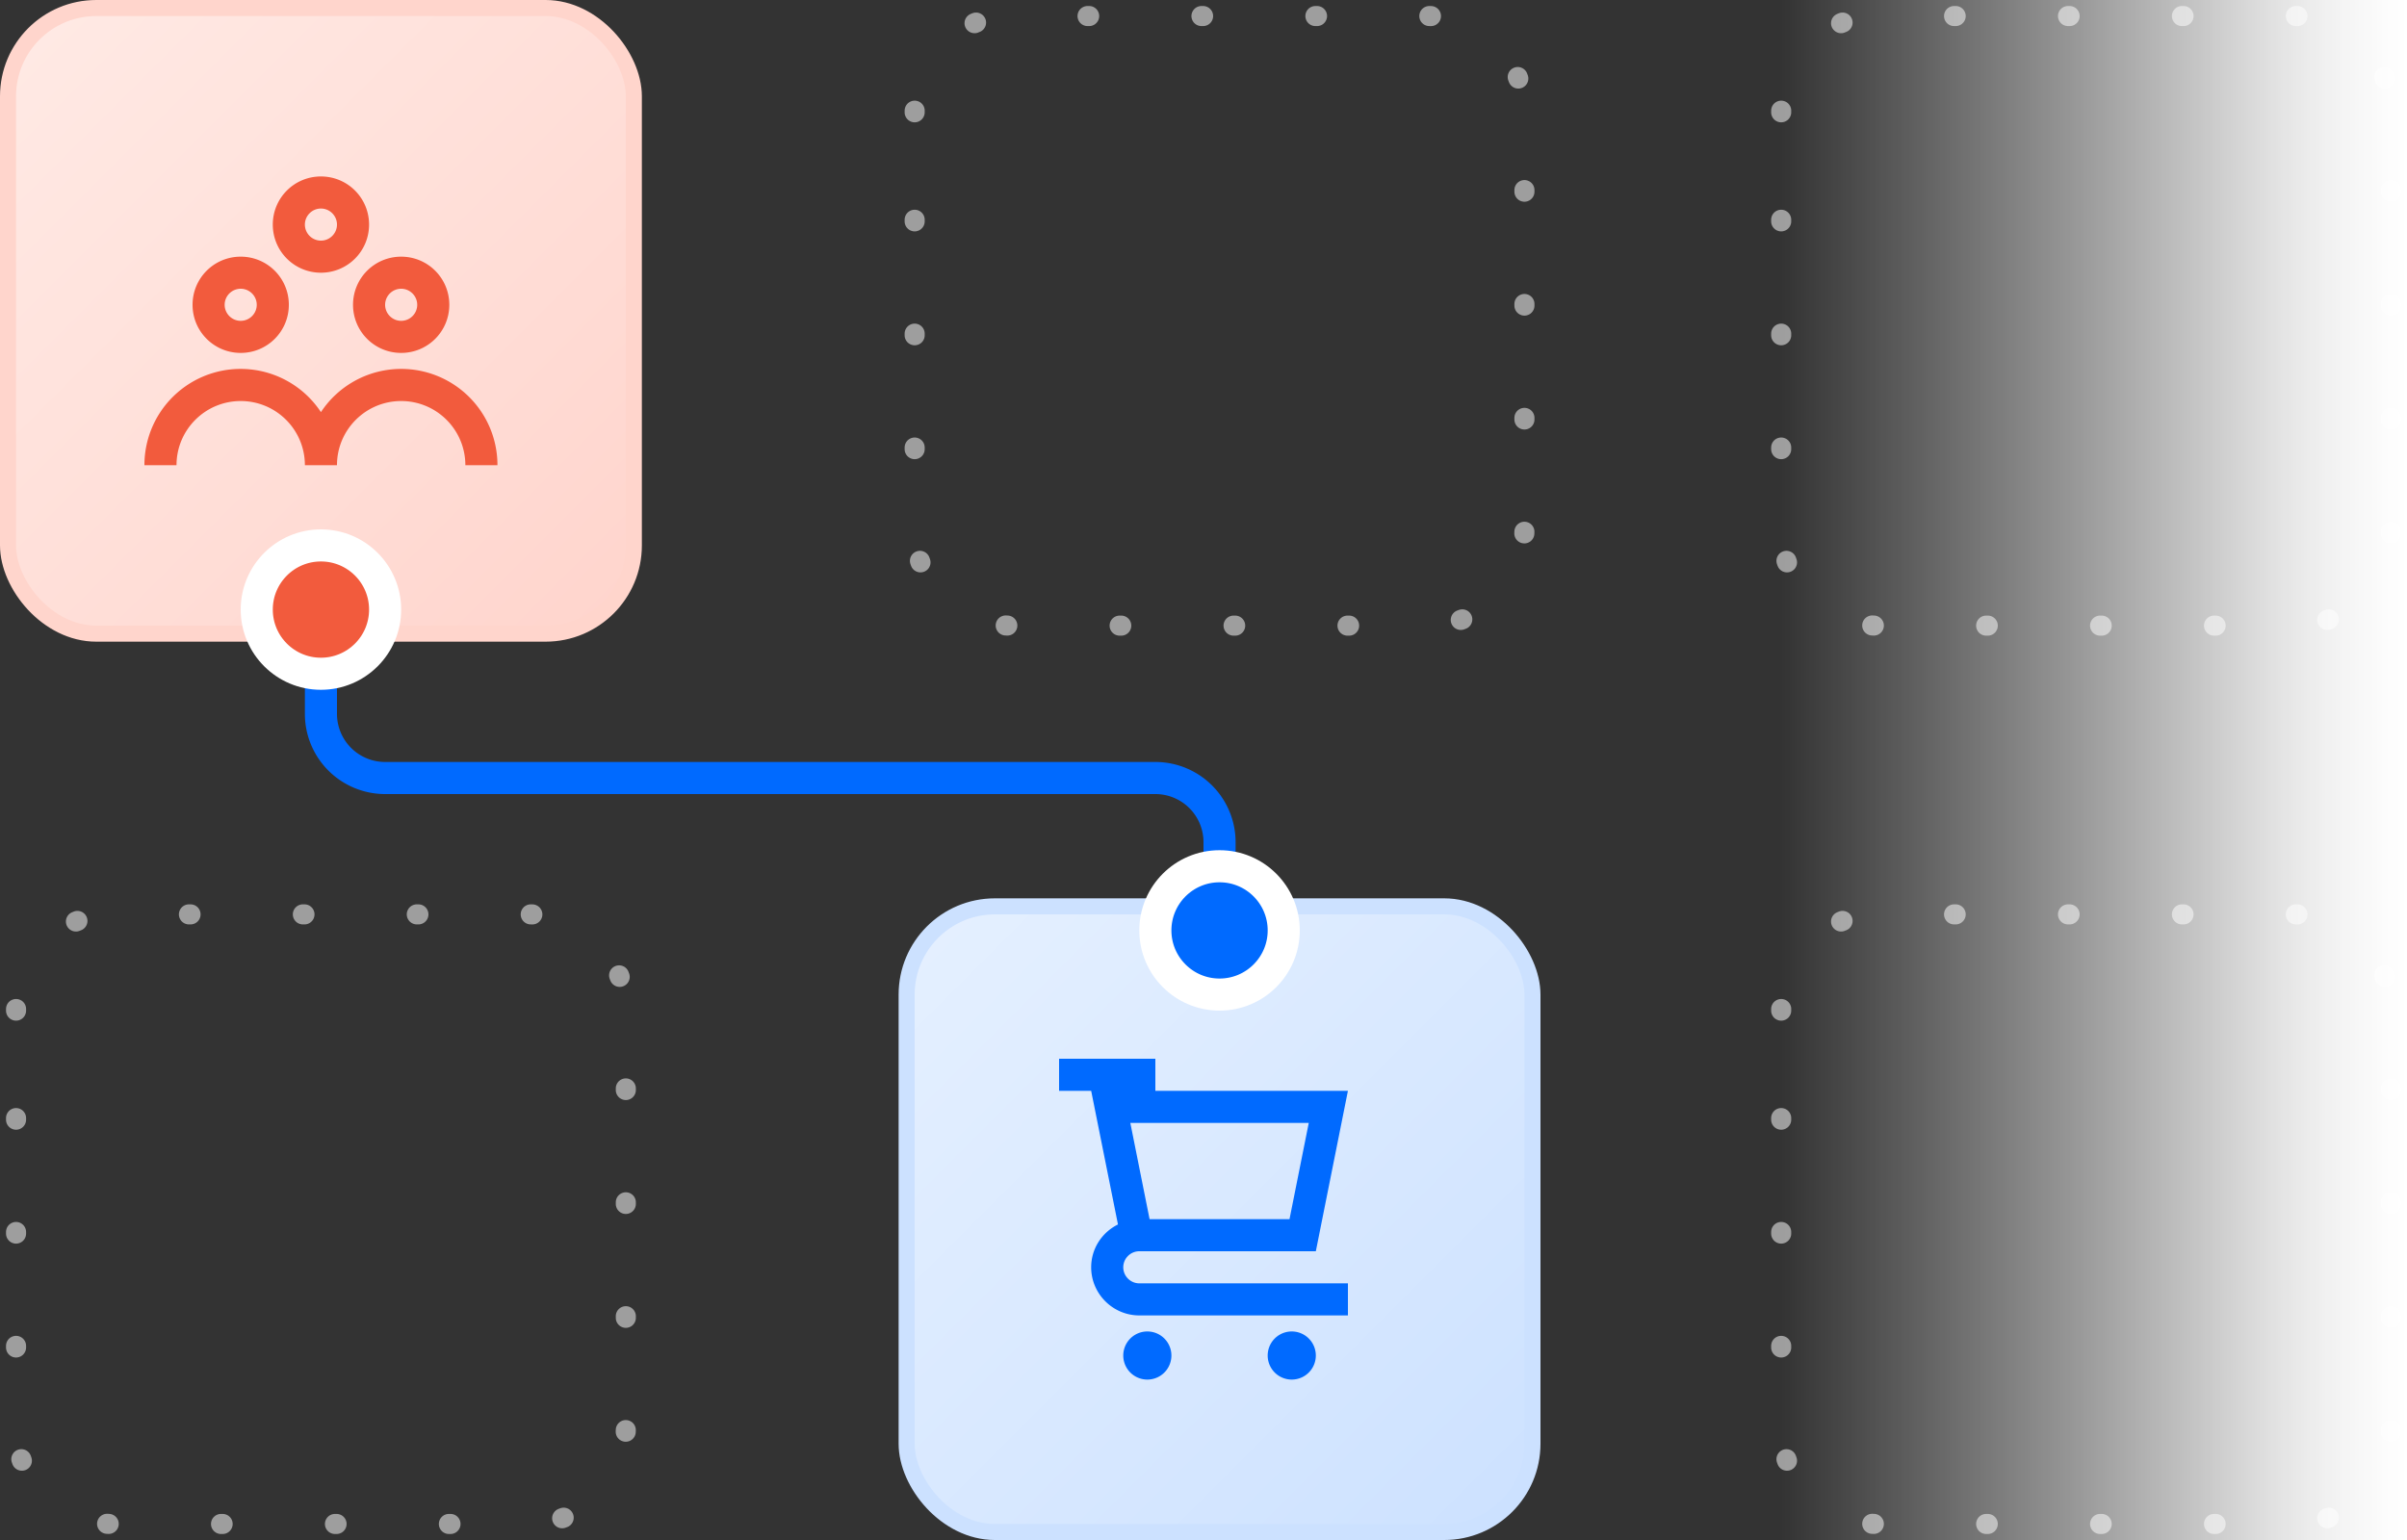
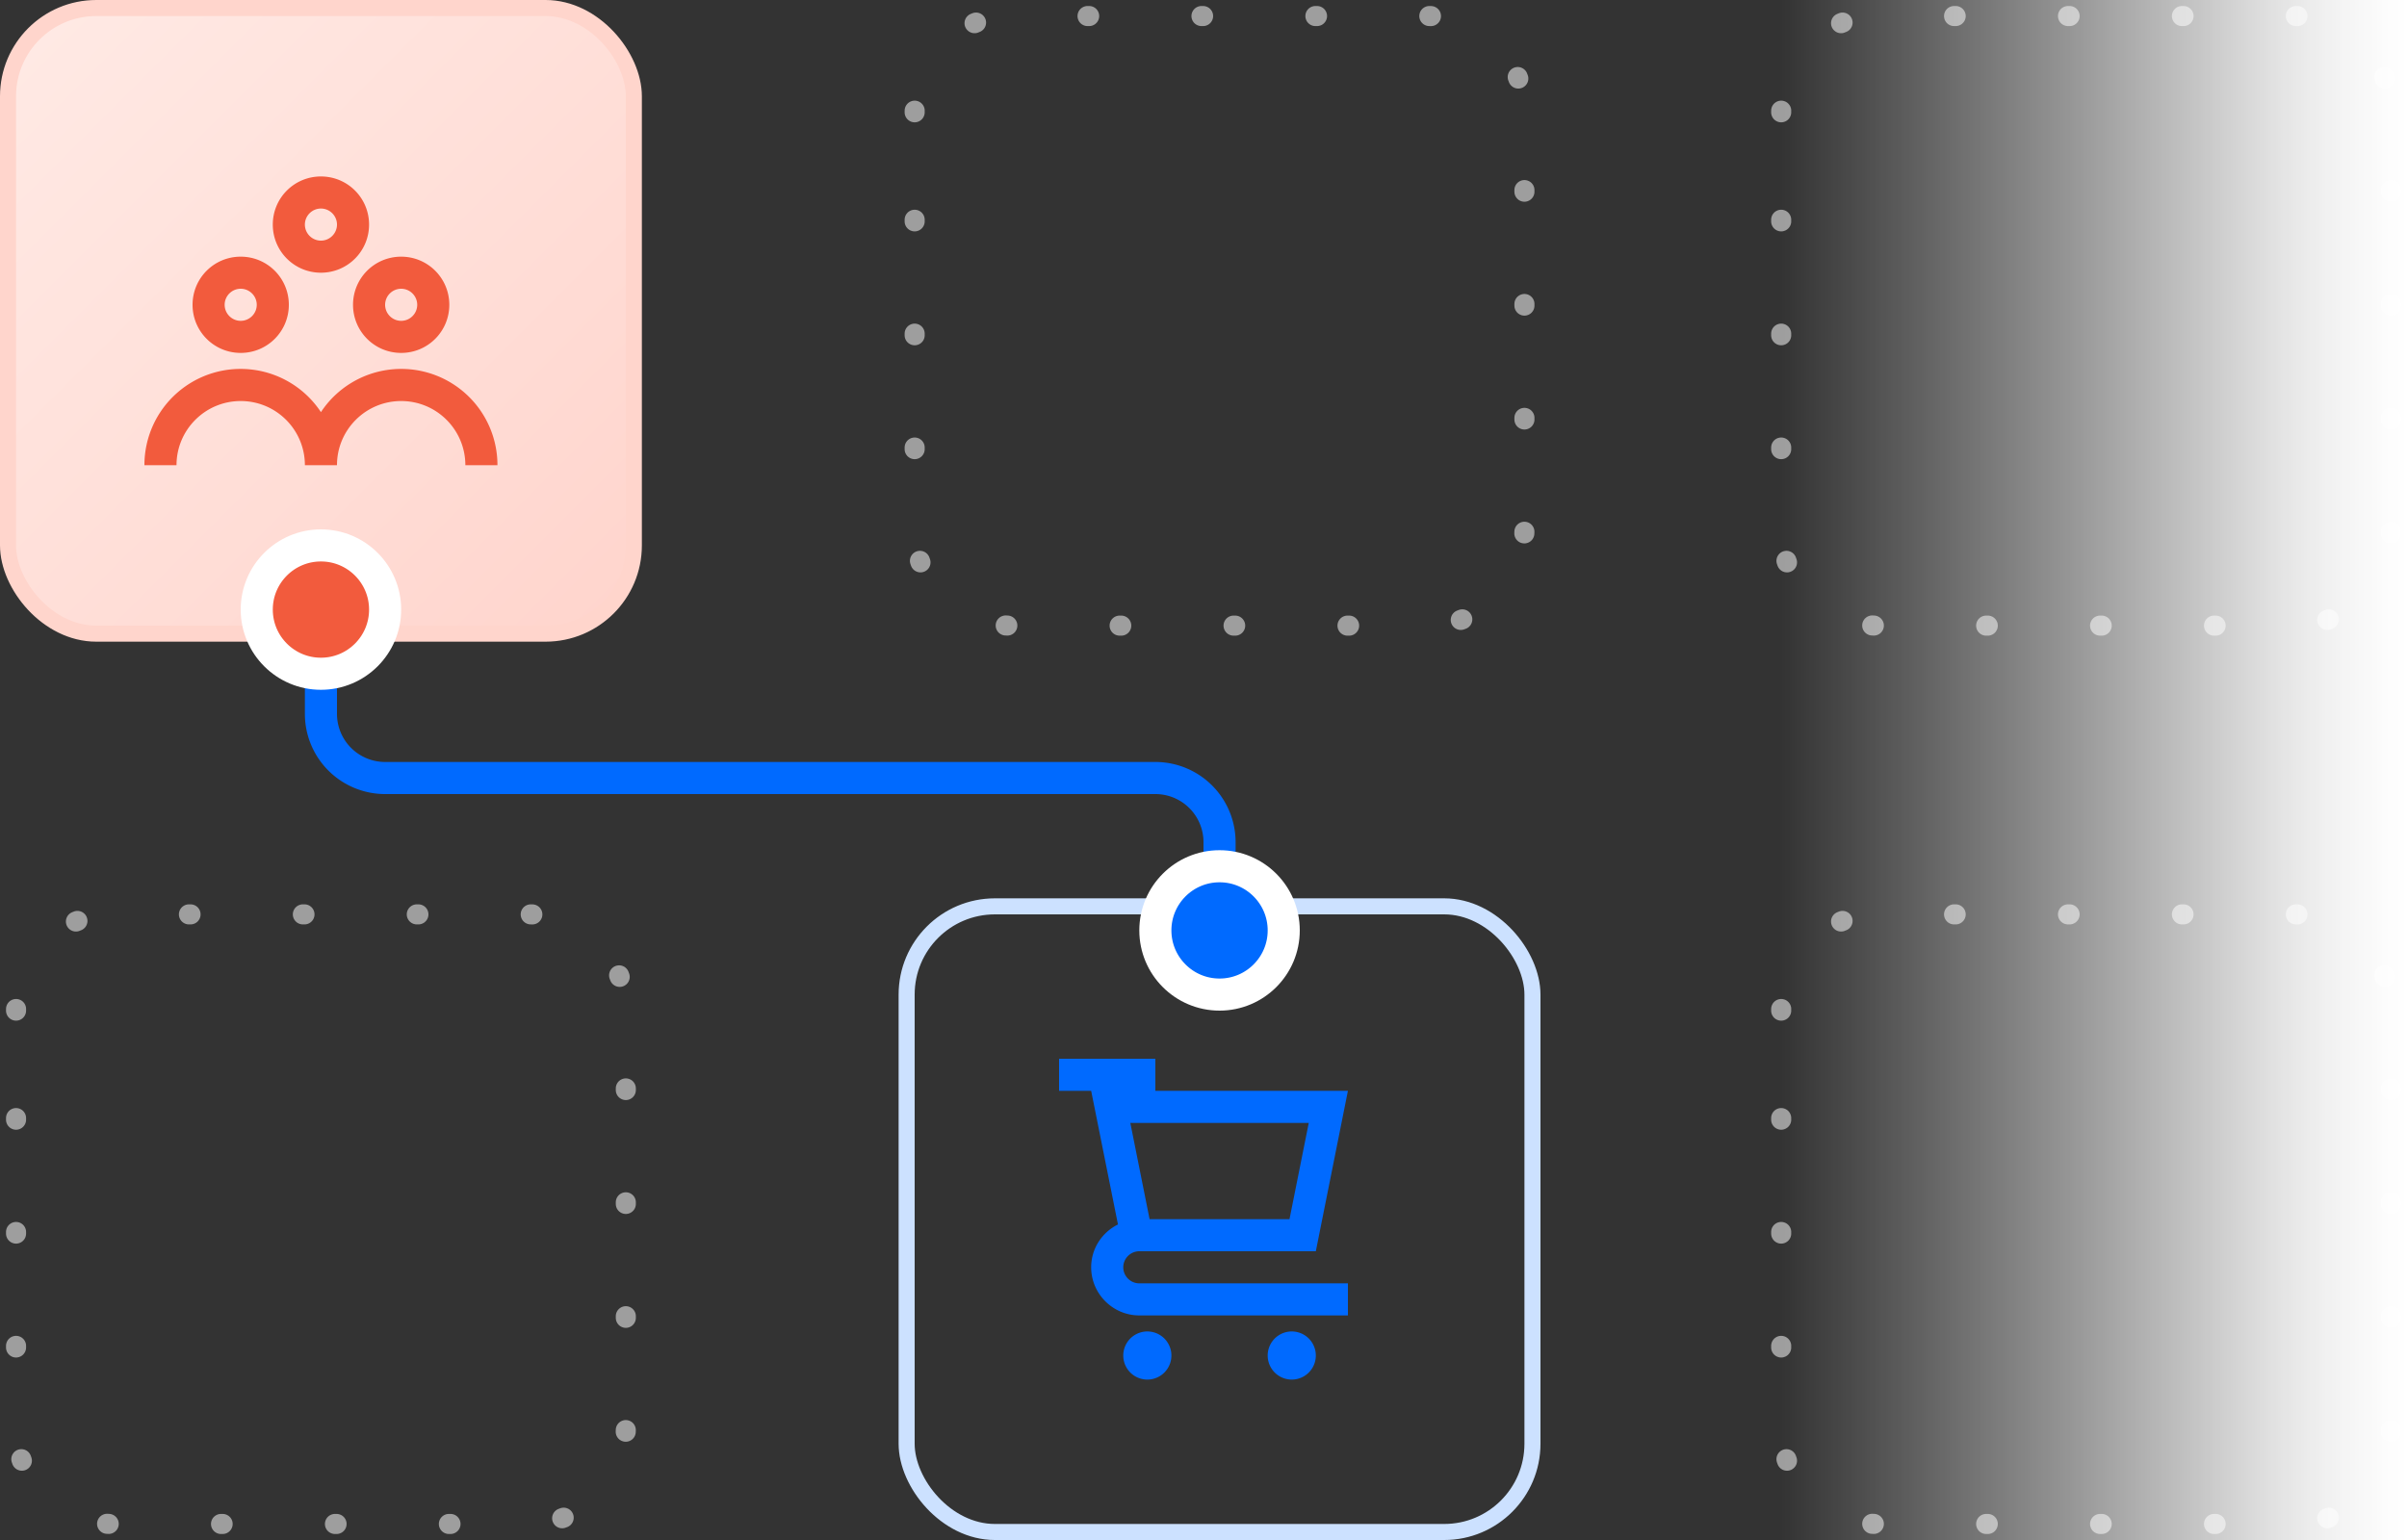
<svg xmlns="http://www.w3.org/2000/svg" width="150" height="96" fill="none">
  <rect width="100%" height="100%" fill="#333333" stroke="none" />
  <path stroke="#9E9E9E" stroke-dasharray="0.1 7" stroke-linecap="round" stroke-linejoin="round" stroke-width="1.25" d="M111 7a6 6 0 0 1 6-6h26a6 6 0 0 1 6 6v26a6 6 0 0 1-6 6h-26a6 6 0 0 1-6-6V7ZM111 63a6 6 0 0 1 6-6h26a6 6 0 0 1 6 6v26a6 6 0 0 1-6 6h-26a6 6 0 0 1-6-6V63ZM57 7a6 6 0 0 1 6-6h26a6 6 0 0 1 6 6v26a6 6 0 0 1-6 6H63a6 6 0 0 1-6-6V7Z" />
  <path stroke="#006AFF" stroke-width="2" d="M20 40v4.5a4 4 0 0 0 4 4h48a4 4 0 0 1 4 4V57" />
  <path stroke="#9E9E9E" stroke-dasharray="0.1 7" stroke-linecap="round" stroke-linejoin="round" stroke-width="1.25" d="M1 63a6 6 0 0 1 6-6h26a6 6 0 0 1 6 6v26a6 6 0 0 1-6 6H7a6 6 0 0 1-6-6V63Z" />
  <rect width="39" height="39" x=".5" y=".5" fill="url(#paint0_linear_4220_118290)" rx="5.5" />
  <rect width="39" height="39" x=".5" y=".5" stroke="#FFD5CC" rx="5.5" />
  <path fill="#F25B3D" fill-rule="evenodd" d="M20 17c1.66 0 3-1.34 3-3s-1.34-3-3-3-3 1.34-3 3 1.34 3 3 3Zm0-4c.55 0 1 .45 1 1s-.45 1-1 1-1-.45-1-1 .45-1 1-1Zm-2 6c0 1.66-1.34 3-3 3s-3-1.34-3-3 1.34-3 3-3 3 1.34 3 3Zm-2 0c0-.55-.45-1-1-1s-1 .45-1 1 .45 1 1 1 1-.45 1-1Zm4 6.69A5.996 5.996 0 0 1 31 29h-2c0-2.21-1.79-4-4-4s-4 1.79-4 4h-2c0-2.21-1.79-4-4-4s-4 1.79-4 4H9a5.996 5.996 0 0 1 11-3.31ZM25 22c-1.66 0-3-1.34-3-3s1.34-3 3-3 3 1.34 3 3-1.34 3-3 3Zm1-3c0-.55-.45-1-1-1s-1 .45-1 1 .45 1 1 1 1-.45 1-1Z" clip-rule="evenodd" />
-   <rect width="39" height="39" x="56.5" y="56.5" fill="url(#paint1_linear_4220_118290)" rx="5.5" />
  <rect width="39" height="39" x="56.5" y="56.5" stroke="#CCE1FF" rx="5.5" />
  <path fill="#006AFF" fill-rule="evenodd" d="M71 78c-.55 0-1 .45-1 1s.45 1 1 1h13v2H71c-1.65 0-3-1.35-3-3 0-1.17.68-2.18 1.67-2.67L68 68h-2v-2h6v2h12l-2 10H71Zm9.36-2 1.2-6H70.44l1.2 6h8.72ZM71.5 86a1.5 1.5 0 1 0 0-3 1.5 1.5 0 0 0 0 3Zm9 0a1.5 1.5 0 1 0 0-3 1.5 1.5 0 0 0 0 3Z" clip-rule="evenodd" />
  <circle cx="76" cy="58" r="4" fill="#006AFF" stroke="#fff" stroke-width="2" />
  <path fill="url(#paint2_linear_4220_118290)" d="M111 0h39v96h-39z" />
  <circle cx="20" cy="38" r="4" fill="#F25B3D" stroke="#fff" stroke-width="2" />
  <defs>
    <linearGradient id="paint0_linear_4220_118290" x1=".635" x2="40" y1=".635" y2="40" gradientUnits="userSpaceOnUse">
      <stop stop-color="#FFEAE5" />
      <stop offset="1" stop-color="#FFD4CC" />
    </linearGradient>
    <linearGradient id="paint1_linear_4220_118290" x1="56.635" x2="96" y1="56.635" y2="96" gradientUnits="userSpaceOnUse">
      <stop stop-color="#E5F0FF" />
      <stop offset="1" stop-color="#CCE1FF" />
    </linearGradient>
    <linearGradient id="paint2_linear_4220_118290" x1="150" x2="111" y1="51" y2="51" gradientUnits="userSpaceOnUse">
      <stop stop-color="#fff" />
      <stop offset=".047" stop-color="#fff" stop-opacity=".979" />
      <stop offset=".089" stop-color="#fff" stop-opacity=".956" />
      <stop offset=".128" stop-color="#fff" stop-opacity=".93" />
      <stop offset=".166" stop-color="#fff" stop-opacity=".899" />
      <stop offset=".204" stop-color="#fff" stop-opacity=".863" />
      <stop offset=".244" stop-color="#fff" stop-opacity=".821" />
      <stop offset=".288" stop-color="#fff" stop-opacity=".771" />
      <stop offset=".338" stop-color="#fff" stop-opacity=".714" />
      <stop offset=".396" stop-color="#fff" stop-opacity=".647" />
      <stop offset=".463" stop-color="#fff" stop-opacity=".57" />
      <stop offset=".541" stop-color="#fff" stop-opacity=".482" />
      <stop offset=".632" stop-color="#fff" stop-opacity=".382" />
      <stop offset=".738" stop-color="#fff" stop-opacity=".269" />
      <stop offset=".86" stop-color="#fff" stop-opacity=".142" />
      <stop offset="1" stop-color="#fff" stop-opacity="0" />
    </linearGradient>
  </defs>
</svg>